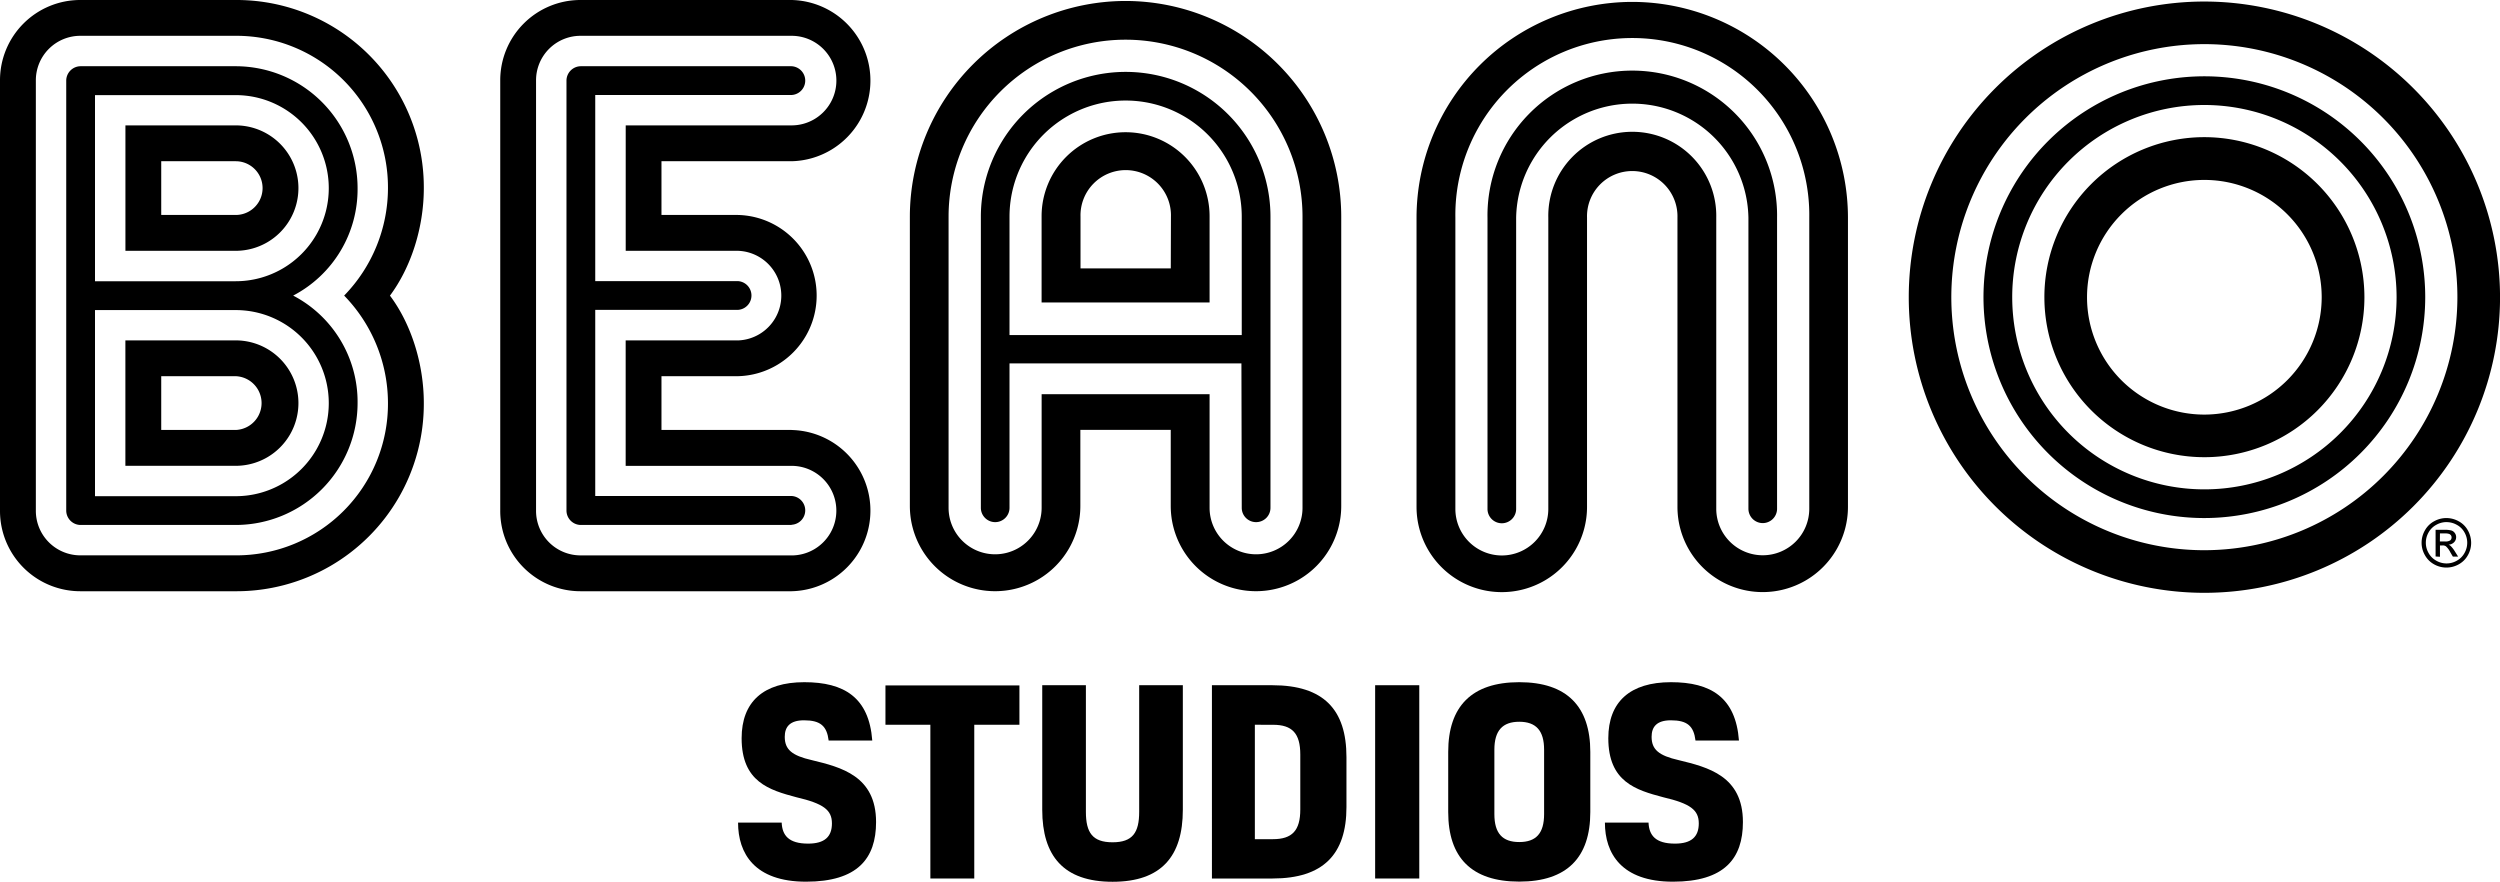
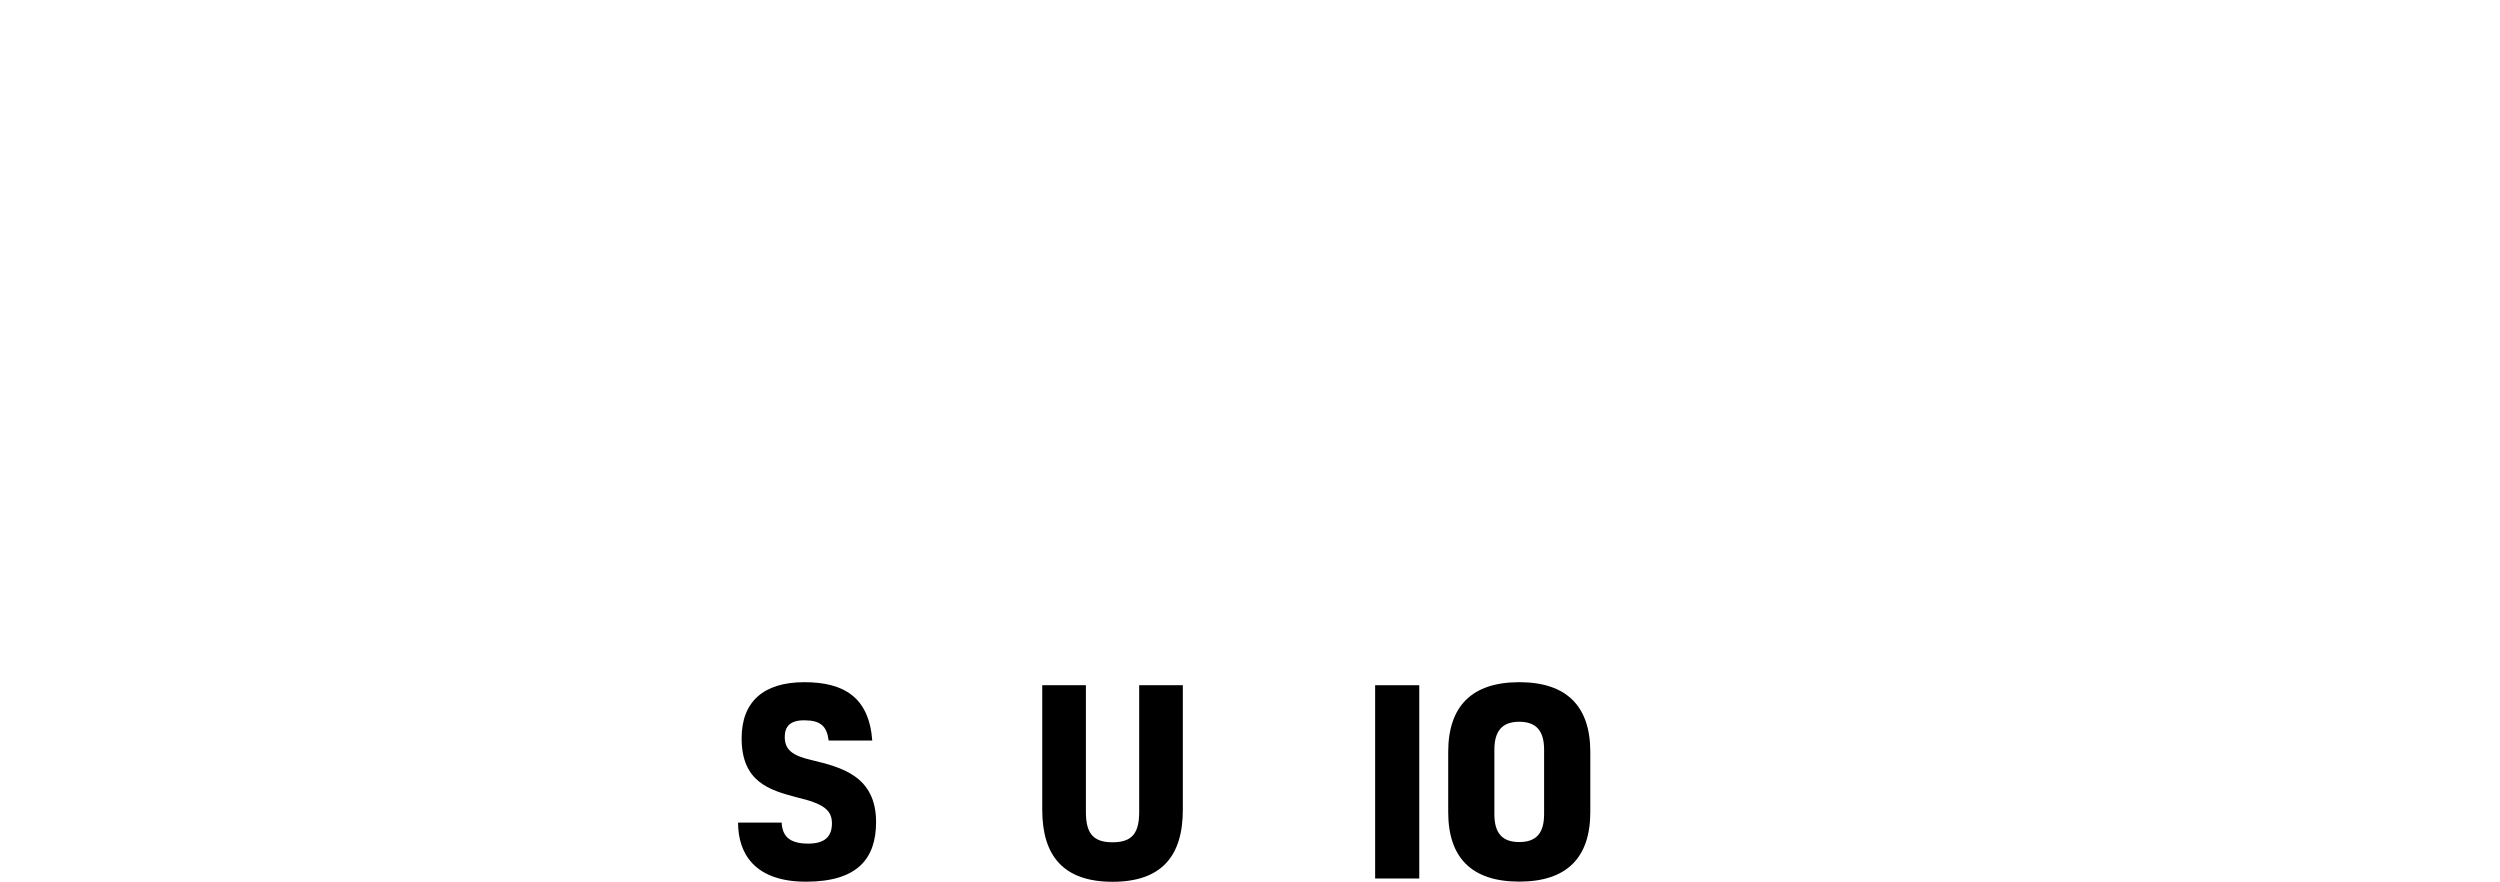
<svg xmlns="http://www.w3.org/2000/svg" id="Layer_1" data-name="Layer 1" viewBox="0 0 617.9 217.9">
  <title>BEANO_STUDIOS_MONO_BLACK_CMYK</title>
  <path d="M183.24,182.33c0-9,5.39-13.85,15.49-13.85,9.84,0,16,3.76,16.8,14.42H204.75c-.44-3.57-2-5-6.09-5-3.51,0-4.76,1.63-4.76,4.08,0,3.13,1.75,4.64,6.71,5.77,7.21,1.75,15.86,3.89,15.86,15.3,0,9-4.57,14.74-17.31,14.74s-16.8-7-16.8-14.61h10.78c.13,3.13,1.7,5.2,6.53,5.2,4.07,0,5.89-1.69,5.89-5s-2.07-4.89-8.78-6.46C190.07,195.13,183.24,193.12,183.24,182.33Z" transform="translate(0.06 0.13)" />
-   <path d="M229.89,217V179h-11.1v-9.72H251.9V179H240.74V217Z" transform="translate(0.06 0.13)" />
  <path d="M257.54,200V169.23h10.79v31.29c0,5.14,1.63,7.53,6.59,7.53s6.58-2.39,6.58-7.53V169.23h10.79V200c0,11.47-5.27,17.81-17.37,17.81S257.54,211.43,257.54,200Z" transform="translate(0.06 0.13)" />
-   <path d="M332.73,187v12.35C332.73,211,327,217,314.48,217h-15V169.23h14.92C327.09,169.23,332.73,175.25,332.73,187Zm-22.64-8v28.28h4.46c4.76,0,6.77-2.13,6.77-7.33V186.35c0-5.21-2-7.34-6.71-7.34Z" transform="translate(0.06 0.13)" />
  <path d="M350.73,217H339.82V169.23h10.91Z" transform="translate(0.06 0.13)" />
  <path d="M393,185.72v14.86c0,11.17-5.71,17.19-17.56,17.19s-17.56-6-17.56-17.19V185.72c0-11.22,5.77-17.24,17.56-17.24S393,174.5,393,185.72Zm-23.71,15.37c0,4.76,2,6.9,6.15,6.9s6.14-2.14,6.14-6.9V185.16c0-4.71-2-6.9-6.14-6.9s-6.15,2.19-6.15,6.9Z" transform="translate(0.06 0.13)" />
-   <path d="M397.45,182.33c0-9,5.39-13.85,15.49-13.85,9.84,0,16,3.76,16.8,14.42H419c-.44-3.57-2-5-6.09-5-3.51,0-4.76,1.63-4.76,4.08,0,3.13,1.75,4.64,6.71,5.77,7.21,1.75,15.86,3.89,15.86,15.3,0,9-4.57,14.74-17.3,14.74s-16.81-7-16.81-14.61h10.78c.13,3.13,1.7,5.2,6.53,5.2,4.07,0,5.89-1.69,5.89-5s-2.07-4.89-8.78-6.46C404.28,195.13,397.45,193.12,397.45,182.33Z" transform="translate(0.06 0.13)" />
-   <path d="M544.77,33.77a39.55,39.55,0,1,0,39.56,39.56A39.6,39.6,0,0,0,544.77,33.77Zm0,68.57a29,29,0,1,1,29-29A29.05,29.05,0,0,1,544.77,102.34Zm0-102.09a73.07,73.07,0,1,0,73.08,73.08A73.15,73.15,0,0,0,544.77.25Zm0,135.61a62.54,62.54,0,1,1,62.54-62.53A62.61,62.61,0,0,1,544.77,135.86ZM403.37.34a53.39,53.39,0,0,0-53.32,53.34v71.47a21.07,21.07,0,1,0,42.14,0V53.66a11.18,11.18,0,1,1,22.35,0v71.48a21.07,21.07,0,0,0,42.14,0V53.66A53.37,53.37,0,0,0,403.37.34Zm32.25,136.77a11.49,11.49,0,0,1-11.49-11.5V53.66a20.76,20.76,0,1,0-41.51,0l0,72a11.5,11.5,0,0,1-11.48,11.5h0a11.5,11.5,0,0,1-11.49-11.49l0-72a43.74,43.74,0,1,1,87.47,0v72A11.49,11.49,0,0,1,435.62,137.11ZM278.14,32.55a20.76,20.76,0,0,0-20.76,20.74c0,11.47,0,21.34,0,21.34h41.52s0-13.38,0-21.34A20.76,20.76,0,0,0,278.14,32.55ZM289.31,66.2H267s0-8.68,0-12.77a11.18,11.18,0,1,1,22.35,0ZM278.14.11a53.38,53.38,0,0,0-53.32,53.33v71.48a21.07,21.07,0,0,0,42.14,0V106.11h22.34v18.81a21.07,21.07,0,1,0,42.14,0V53.43A53.37,53.37,0,0,0,278.14.11Zm32.25,136.76a11.49,11.49,0,0,1-11.49-11.49V97.3H257.39l0,28.07a11.5,11.5,0,0,1-23,0l0-71.95a43.74,43.74,0,0,1,87.48,0v71.95A11.48,11.48,0,0,1,310.39,136.87Zm-114.8-30.73H163.43V92.85H182.3a19.93,19.93,0,0,0,0-39.85H163.43V39.72h32.16a19.93,19.93,0,0,0,0-39.85H143.51A19.84,19.84,0,0,0,123.58,19.8V126.06A19.84,19.84,0,0,0,143.51,146h52.08a19.93,19.93,0,0,0,0-39.85Zm0,31H143.51a11,11,0,0,1-11.08-11.07V19.8A11,11,0,0,1,143.51,8.72h52.08a11.07,11.07,0,0,1,0,22.14h-41v31H182.3a11.08,11.08,0,0,1,0,22.15H154.58v31h41a11.07,11.07,0,0,1,0,22.14ZM58.2,84H30.93v31H58.2a15.5,15.5,0,1,0,0-31Zm0,22.14H39.79V92.85H58.2a6.65,6.65,0,0,1,0,13.29Zm46.49-59.78A46.3,46.3,0,0,0,58.2-.13H19.87A19.84,19.84,0,0,0-.06,19.8V126.06A19.85,19.85,0,0,0,19.87,146H58.2a46.31,46.31,0,0,0,46.49-46.5c0-9.84-3.2-19.68-8.37-26.56C101.49,66,104.69,56.2,104.69,46.36ZM95.83,99.49A37.47,37.47,0,0,1,58.2,137.13H19.87A11,11,0,0,1,8.8,126.06V19.8A11,11,0,0,1,19.87,8.72H58.2A37.48,37.48,0,0,1,95.83,46.36,38.18,38.18,0,0,1,85,72.93,38.16,38.16,0,0,1,95.83,99.49ZM58.2,30.86H30.94v31H58.2a15.5,15.5,0,1,0,0-31ZM58.2,53H39.79V39.72H58.2A6.64,6.64,0,0,1,58.2,53Zm486.57,74.91a54.59,54.59,0,1,1,54.59-54.58A54.64,54.64,0,0,1,544.77,127.91Zm0-102.09a47.5,47.5,0,1,0,47.51,47.51A47.55,47.55,0,0,0,544.77,25.82ZM435.62,129.16a3.55,3.55,0,0,1-3.54-3.55V53.66a28.71,28.71,0,0,0-57.41,0l0,72a3.54,3.54,0,1,1-7.08,0l0-71.95a35.79,35.79,0,1,1,71.57,0v72A3.55,3.55,0,0,1,435.62,129.16Zm-125.23-.24a3.54,3.54,0,0,1-3.54-3.54l-.08-35.7H249.45v35.7a3.54,3.54,0,0,1-7.08,0l0-71.95a35.79,35.79,0,0,1,71.58,0v71.95A3.54,3.54,0,0,1,310.39,128.92ZM249.45,82.68h57.4V53.42a28.7,28.7,0,0,0-57.4,0Zm-53.86,46.94H143.51a3.57,3.57,0,0,1-3.56-3.56V19.8a3.57,3.57,0,0,1,3.56-3.56h52.08a3.56,3.56,0,0,1,0,7.11H147.06v46H182.3a3.56,3.56,0,0,1,0,7.11H147.06v46h48.53a3.56,3.56,0,0,1,0,7.11Zm-137.39,0H19.87a3.57,3.57,0,0,1-3.56-3.56V19.8a3.57,3.57,0,0,1,3.56-3.56H58.2A30.15,30.15,0,0,1,88.32,46.36,29.65,29.65,0,0,1,72.4,72.93,29.63,29.63,0,0,1,88.32,99.49,30.16,30.16,0,0,1,58.2,129.62Zm-34.78-7.11H58.2a23,23,0,0,0,0-46H23.42Zm0-53.13H58.2a23,23,0,0,0,0-46H23.42Z" transform="translate(0.06 0.13)" />
-   <path d="M604.61,127.91a6.27,6.27,0,0,1,3,.79,5.66,5.66,0,0,1,2.29,2.26,6.32,6.32,0,0,1,.81,3.07,6.21,6.21,0,0,1-.8,3.05,5.76,5.76,0,0,1-2.27,2.27,6.2,6.2,0,0,1-6.09,0,5.76,5.76,0,0,1-2.27-2.27,6.12,6.12,0,0,1,0-6.12,5.66,5.66,0,0,1,2.29-2.26A6.24,6.24,0,0,1,604.61,127.91Zm0,1a5.11,5.11,0,0,0-2.51.67,4.73,4.73,0,0,0-1.91,1.88,5.12,5.12,0,0,0,0,5.1,4.86,4.86,0,0,0,1.9,1.89,5.08,5.08,0,0,0,5.08,0,4.77,4.77,0,0,0,1.89-1.89,5.12,5.12,0,0,0,0-5.1,4.67,4.67,0,0,0-1.91-1.88A5.1,5.1,0,0,0,604.61,128.92Zm-2.69,8.5v-6.59h2.27a5.65,5.65,0,0,1,1.68.18,1.62,1.62,0,0,1,.82.64,1.65,1.65,0,0,1,.31,1,1.74,1.74,0,0,1-.51,1.25,2,2,0,0,1-1.37.6,2,2,0,0,1,.56.35,7.73,7.73,0,0,1,1,1.31l.81,1.29h-1.3l-.59-1a5.18,5.18,0,0,0-1.11-1.53,1.31,1.31,0,0,0-.85-.23H603v2.8Zm1.06-3.71h1.29a2.15,2.15,0,0,0,1.27-.27.92.92,0,0,0,.33-.74.87.87,0,0,0-.16-.52,1,1,0,0,0-.45-.34,3.18,3.18,0,0,0-1.07-.12H603Z" transform="translate(0.06 0.13)" />
</svg>